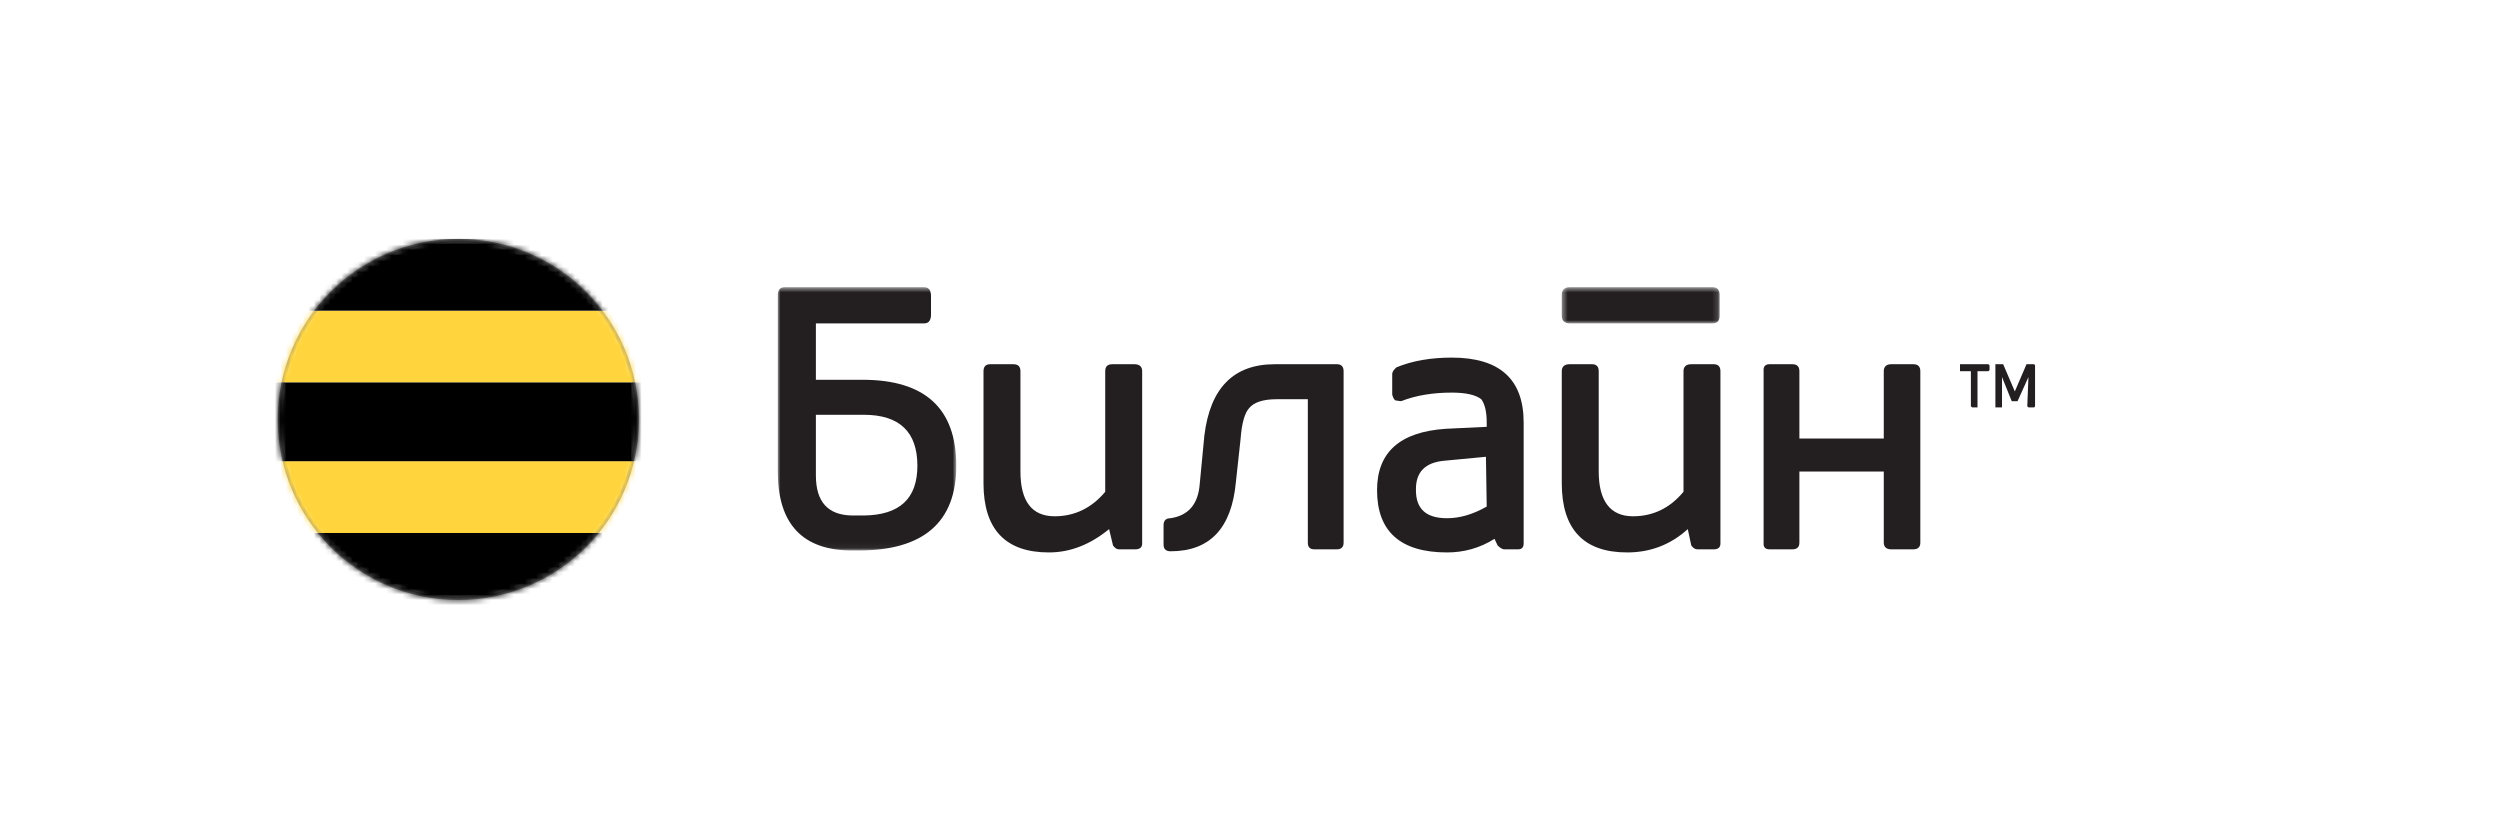
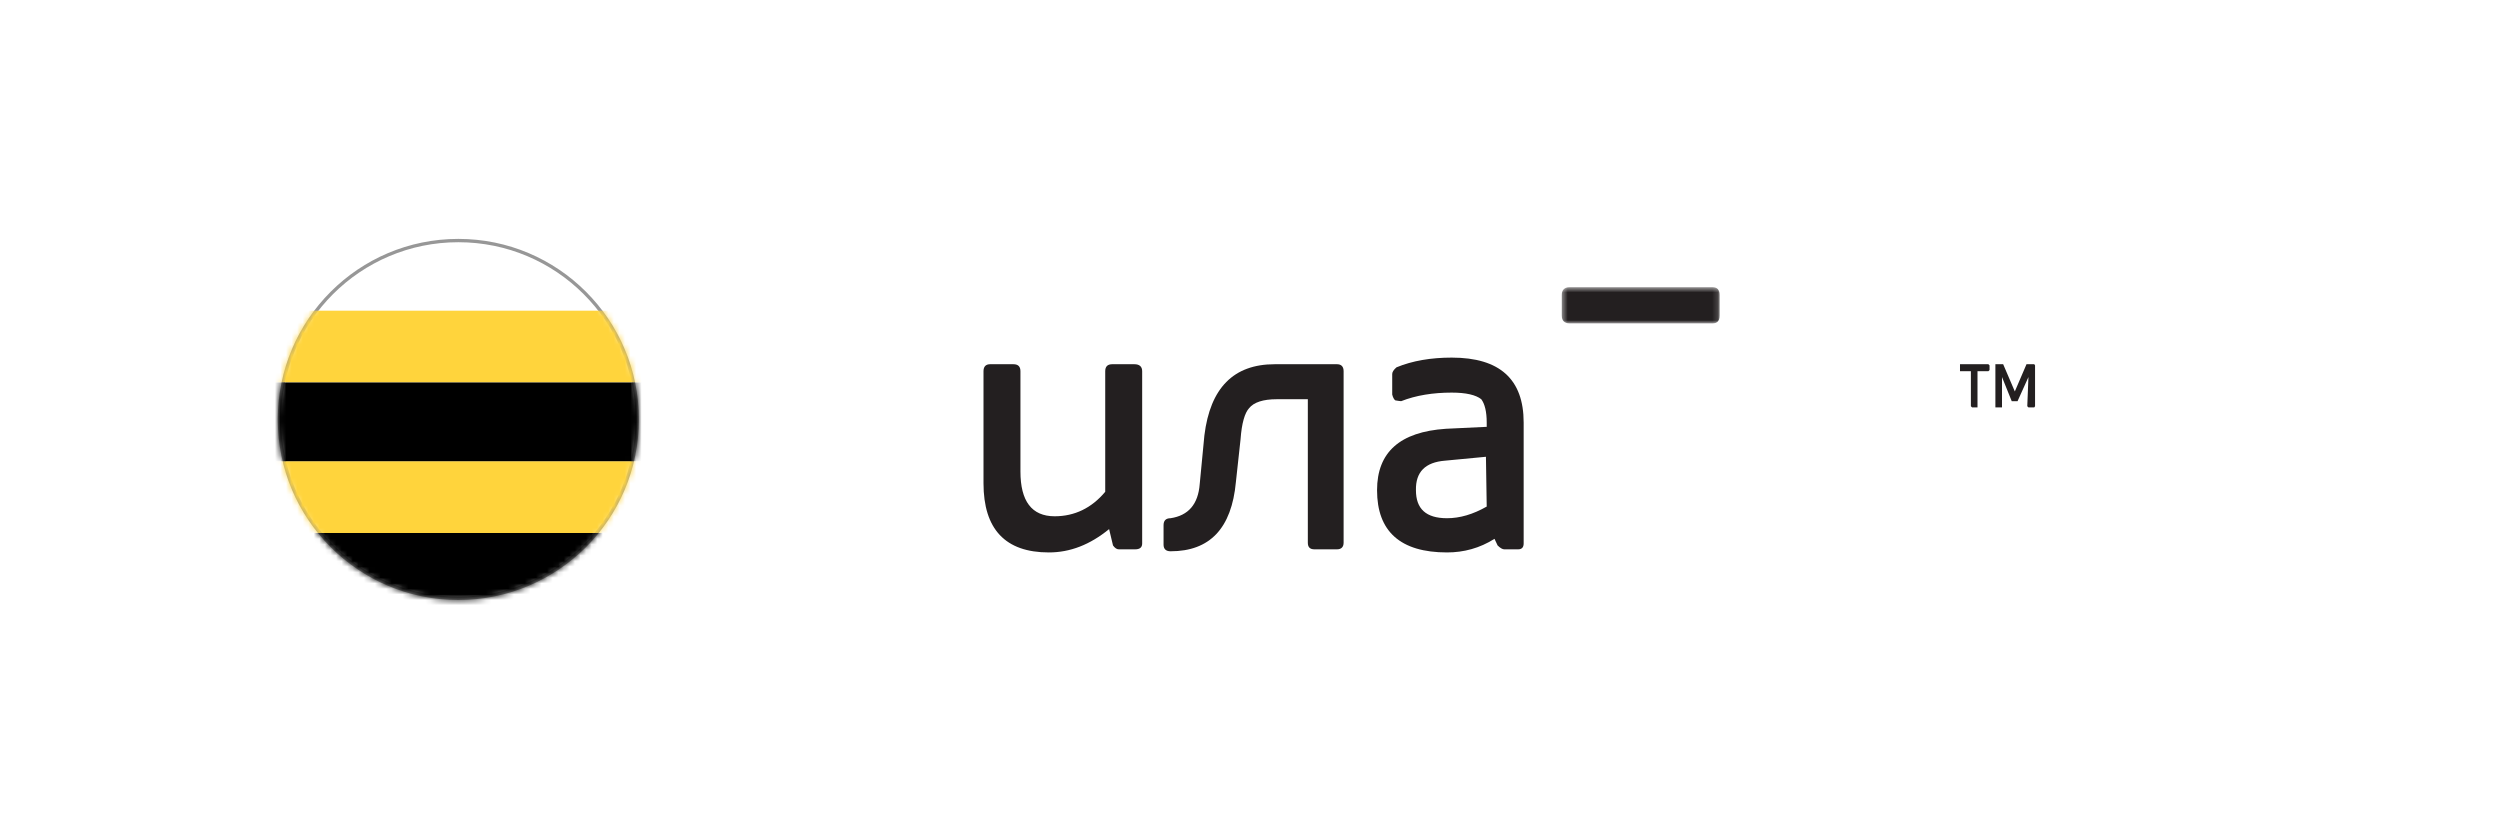
<svg xmlns="http://www.w3.org/2000/svg" xmlns:xlink="http://www.w3.org/1999/xlink" width="450px" height="150px" viewBox="0 0 450 150">
  <title>11</title>
  <defs>
    <circle id="path-1" cx="32.5" cy="33" r="32.5" />
-     <polygon id="path-3" points="0 0.561 32.13 0.561 32.13 47.95 0 47.95" />
    <polygon id="path-5" points="0.419 0.561 28.839 0.561 28.839 7.071 0.419 7.071" />
  </defs>
  <g id="11" stroke="none" stroke-width="1" fill="none" fill-rule="evenodd">
    <g id="Group-4" transform="translate(50, 42.5)">
      <mask id="mask-2" fill="white">
        <use xlink:href="#path-1" />
      </mask>
      <circle stroke="#979797" stroke-width="0.6" cx="32.5" cy="33" r="32.2" />
      <g id="Group-6" mask="url(#mask-2)">
        <g transform="translate(-8, 0.5)">
          <polygon id="Fill-1" fill="#FFD43C" points="0 25.845 81.662 25.845 81.662 12.923 0 12.923" />
-           <polygon id="Fill-2" fill="#000000" points="0 12.923 81.662 12.923 81.662 0 0 0" />
          <polygon id="Fill-3" fill="#FFD43C" points="0 52.939 81.662 52.939 81.662 40.017 0 40.017" />
          <polygon id="Fill-4" fill="#000000" points="0 65.861 81.662 65.861 81.662 52.939 0 52.939" />
          <polygon id="Fill-5" fill="#000000" points="0 40.017 81.662 40.017 81.662 25.845 0 25.845" />
        </g>
      </g>
    </g>
    <g id="Group-20" transform="translate(140, 51)">
      <polygon id="Fill-1" fill="#231F20" points="224.77 14.561 222.669 19.461 220.57 14.561 219.17 14.561 219.17 22.331 220.36 22.331 220.36 16.87 222.11 21.211 223.16 21.211 225.119 16.87 224.91 22.119 225.119 22.331 226.17 22.331 226.31 22.119 226.31 14.77 226.17 14.561" />
      <polygon id="Fill-2" fill="#231F20" points="218.119 14.77 217.909 14.56 212.799 14.56 212.799 15.82 214.759 15.82 214.759 22.12 214.969 22.33 215.949 22.33 215.949 15.82 217.909 15.82 218.119 15.61" />
      <g id="Group-19" transform="translate(0, 0.139)">
        <path d="M89.46,14.421 C82.04,14.421 77.84,18.691 76.79,27.23 L75.95,35.98 C75.67,39.621 73.92,41.65 70.7,42.141 C69.86,42.141 69.44,42.56 69.44,43.401 L69.44,46.9 C69.44,47.671 69.86,48.091 70.7,48.091 C77.77,48.091 81.69,43.96 82.46,35.63 L83.3,27.93 C83.51,24.991 84.07,23.171 84.84,22.33 C85.68,21.28 87.36,20.721 89.81,20.721 L95.41,20.721 L95.41,46.551 C95.41,47.321 95.76,47.741 96.6,47.741 L100.66,47.741 C101.43,47.741 101.85,47.321 101.85,46.551 L101.85,15.68 C101.85,14.841 101.43,14.421 100.66,14.421 L89.46,14.421 Z" id="Fill-3" fill="#231F20" />
        <path d="M43.68,33.741 L43.68,15.68 C43.68,14.841 43.26,14.421 42.42,14.421 L38.22,14.421 C37.45,14.421 37.03,14.841 37.03,15.68 L37.03,35.841 C37.03,44.1 40.95,48.3 48.79,48.3 C52.64,48.3 56.21,46.9 59.64,44.1 L60.34,47.041 C60.69,47.53 61.04,47.741 61.39,47.741 L64.33,47.741 C65.17,47.741 65.59,47.391 65.59,46.691 L65.59,15.68 C65.59,14.841 65.1,14.421 64.19,14.421 L60.2,14.421 C59.36,14.421 58.94,14.841 58.94,15.68 L58.94,37.38 C56.49,40.321 53.41,41.791 49.84,41.791 C45.71,41.791 43.68,39.061 43.68,33.741" id="Fill-5" fill="#231F20" />
        <g id="Group-9">
          <mask id="mask-4" fill="white">
            <use xlink:href="#path-3" />
          </mask>
          <g id="Clip-8" />
          <path d="M15.47,23.521 C21.91,23.521 25.13,26.6 25.13,32.691 C25.13,38.641 21.91,41.58 15.47,41.65 L13.37,41.65 C9.03,41.58 6.86,39.2 6.86,34.441 L6.86,23.521 L15.47,23.521 Z M32.13,32.691 C32.13,22.4 26.53,17.221 15.26,17.221 L6.86,17.221 L6.86,7.071 L26.32,7.071 C27.16,7.071 27.51,6.58 27.58,5.671 L27.58,1.96 C27.51,1.05 27.16,0.56 26.32,0.56 L1.26,0.56 C0.42,0.56 -0,1.05 -0,1.96 L-0,33.741 C-0,43.191 4.48,47.95 13.37,47.95 L14.56,47.95 C26.25,47.95 32.13,42.841 32.13,32.691 L32.13,32.691 Z" id="Fill-7" fill="#231F20" mask="url(#mask-4)" />
        </g>
-         <path d="M199.079,27.791 L183.89,27.791 L183.89,15.68 C183.89,14.841 183.469,14.421 182.629,14.421 L178.5,14.421 C177.729,14.421 177.379,14.841 177.45,15.68 L177.45,46.551 C177.379,47.321 177.729,47.741 178.5,47.741 L182.629,47.741 C183.469,47.741 183.89,47.321 183.89,46.551 L183.89,33.741 L199.079,33.741 L199.079,46.551 C199.079,47.321 199.569,47.741 200.409,47.741 L204.4,47.741 C205.24,47.741 205.659,47.321 205.659,46.551 L205.659,15.68 C205.659,14.841 205.24,14.421 204.4,14.421 L200.409,14.421 C199.569,14.421 199.079,14.841 199.079,15.68 L199.079,27.791 Z" id="Fill-10" fill="#231F20" />
-         <path d="M168.49,14.421 L164.429,14.421 C163.519,14.421 163.029,14.841 163.029,15.68 L163.029,37.38 C160.579,40.321 157.569,41.791 153.929,41.791 C149.869,41.791 147.769,39.06 147.769,33.741 L147.769,15.68 C147.769,14.841 147.35,14.421 146.579,14.421 L142.519,14.421 C141.61,14.421 141.119,14.841 141.119,15.68 L141.119,35.841 C141.119,44.1 145.039,48.3 152.879,48.3 C157.079,48.3 160.719,46.9 163.8,44.1 L164.429,47.041 C164.779,47.53 165.129,47.741 165.55,47.741 L168.49,47.741 C169.26,47.741 169.679,47.391 169.679,46.691 L169.679,15.68 C169.679,14.841 169.26,14.421 168.49,14.421" id="Fill-12" fill="#231F20" />
        <g id="Group-16" transform="translate(140.7, 0)">
          <mask id="mask-6" fill="white">
            <use xlink:href="#path-5" />
          </mask>
          <g id="Clip-15" />
          <path d="M28.839,1.96 C28.839,1.05 28.419,0.56 27.579,0.56 L1.819,0.56 C0.91,0.56 0.419,1.05 0.419,1.96 L0.419,5.671 C0.419,6.58 0.91,7.071 1.819,7.071 L27.579,7.071 C28.419,7.071 28.839,6.58 28.839,5.671 L28.839,1.96 Z" id="Fill-14" fill="#231F20" mask="url(#mask-6)" />
        </g>
        <path d="M120.469,42.141 C116.689,42.141 114.869,40.461 114.869,37.101 C114.799,33.811 116.549,32.061 120.119,31.78 L127.469,31.08 L127.609,40.041 C125.159,41.441 122.779,42.141 120.469,42.141 M126.629,20.721 C127.259,21.561 127.609,22.961 127.609,24.921 L127.609,25.691 L120.259,26.041 C111.999,26.6 107.87,30.241 107.87,37.101 C107.87,44.521 112.07,48.3 120.469,48.3 C123.479,48.3 126.349,47.53 129.009,45.85 L129.569,47.041 C130.059,47.53 130.479,47.741 130.759,47.741 L133.279,47.741 C133.909,47.741 134.259,47.391 134.259,46.691 L134.259,24.921 C134.259,17.15 129.99,13.23 121.309,13.23 C117.599,13.23 114.24,13.791 111.37,14.98 C110.88,15.4 110.599,15.821 110.599,16.171 L110.599,19.88 C110.74,20.441 110.949,20.791 111.16,20.93 C111.649,21.001 111.999,21.071 112.209,21.071 C114.869,20.021 117.949,19.53 121.309,19.53 C123.899,19.53 125.649,19.95 126.629,20.721" id="Fill-17" fill="#231F20" />
      </g>
    </g>
  </g>
</svg>